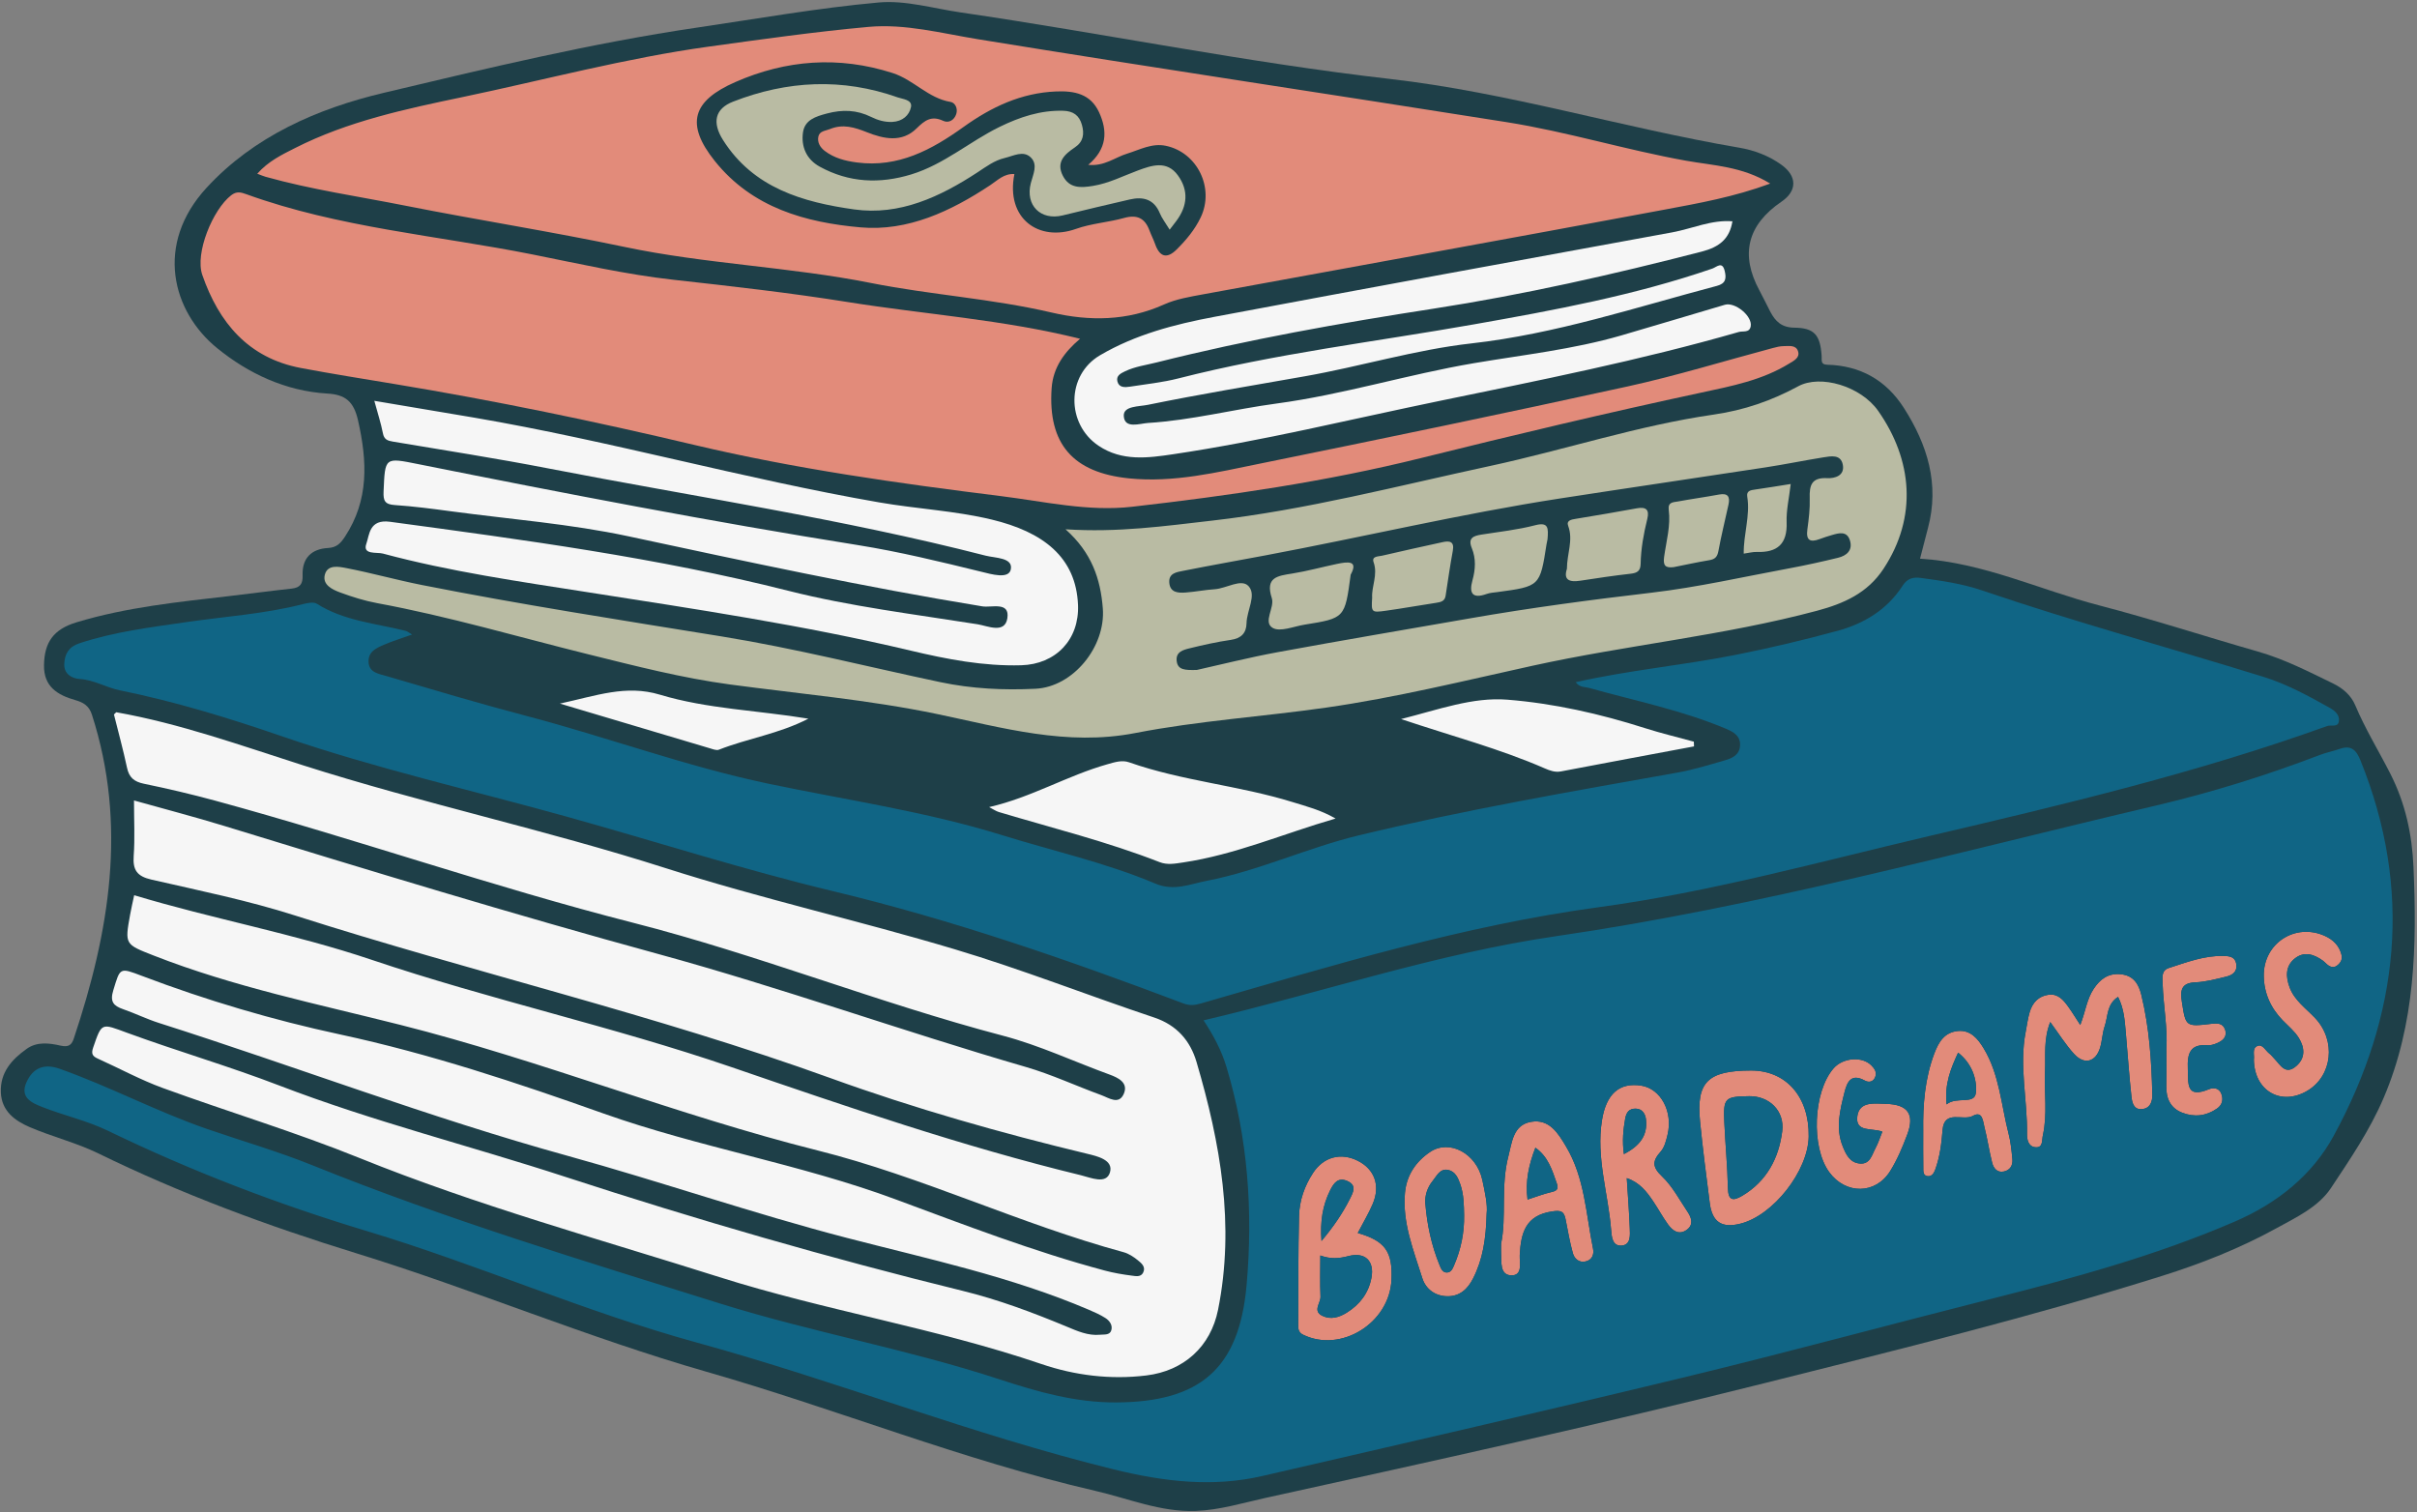
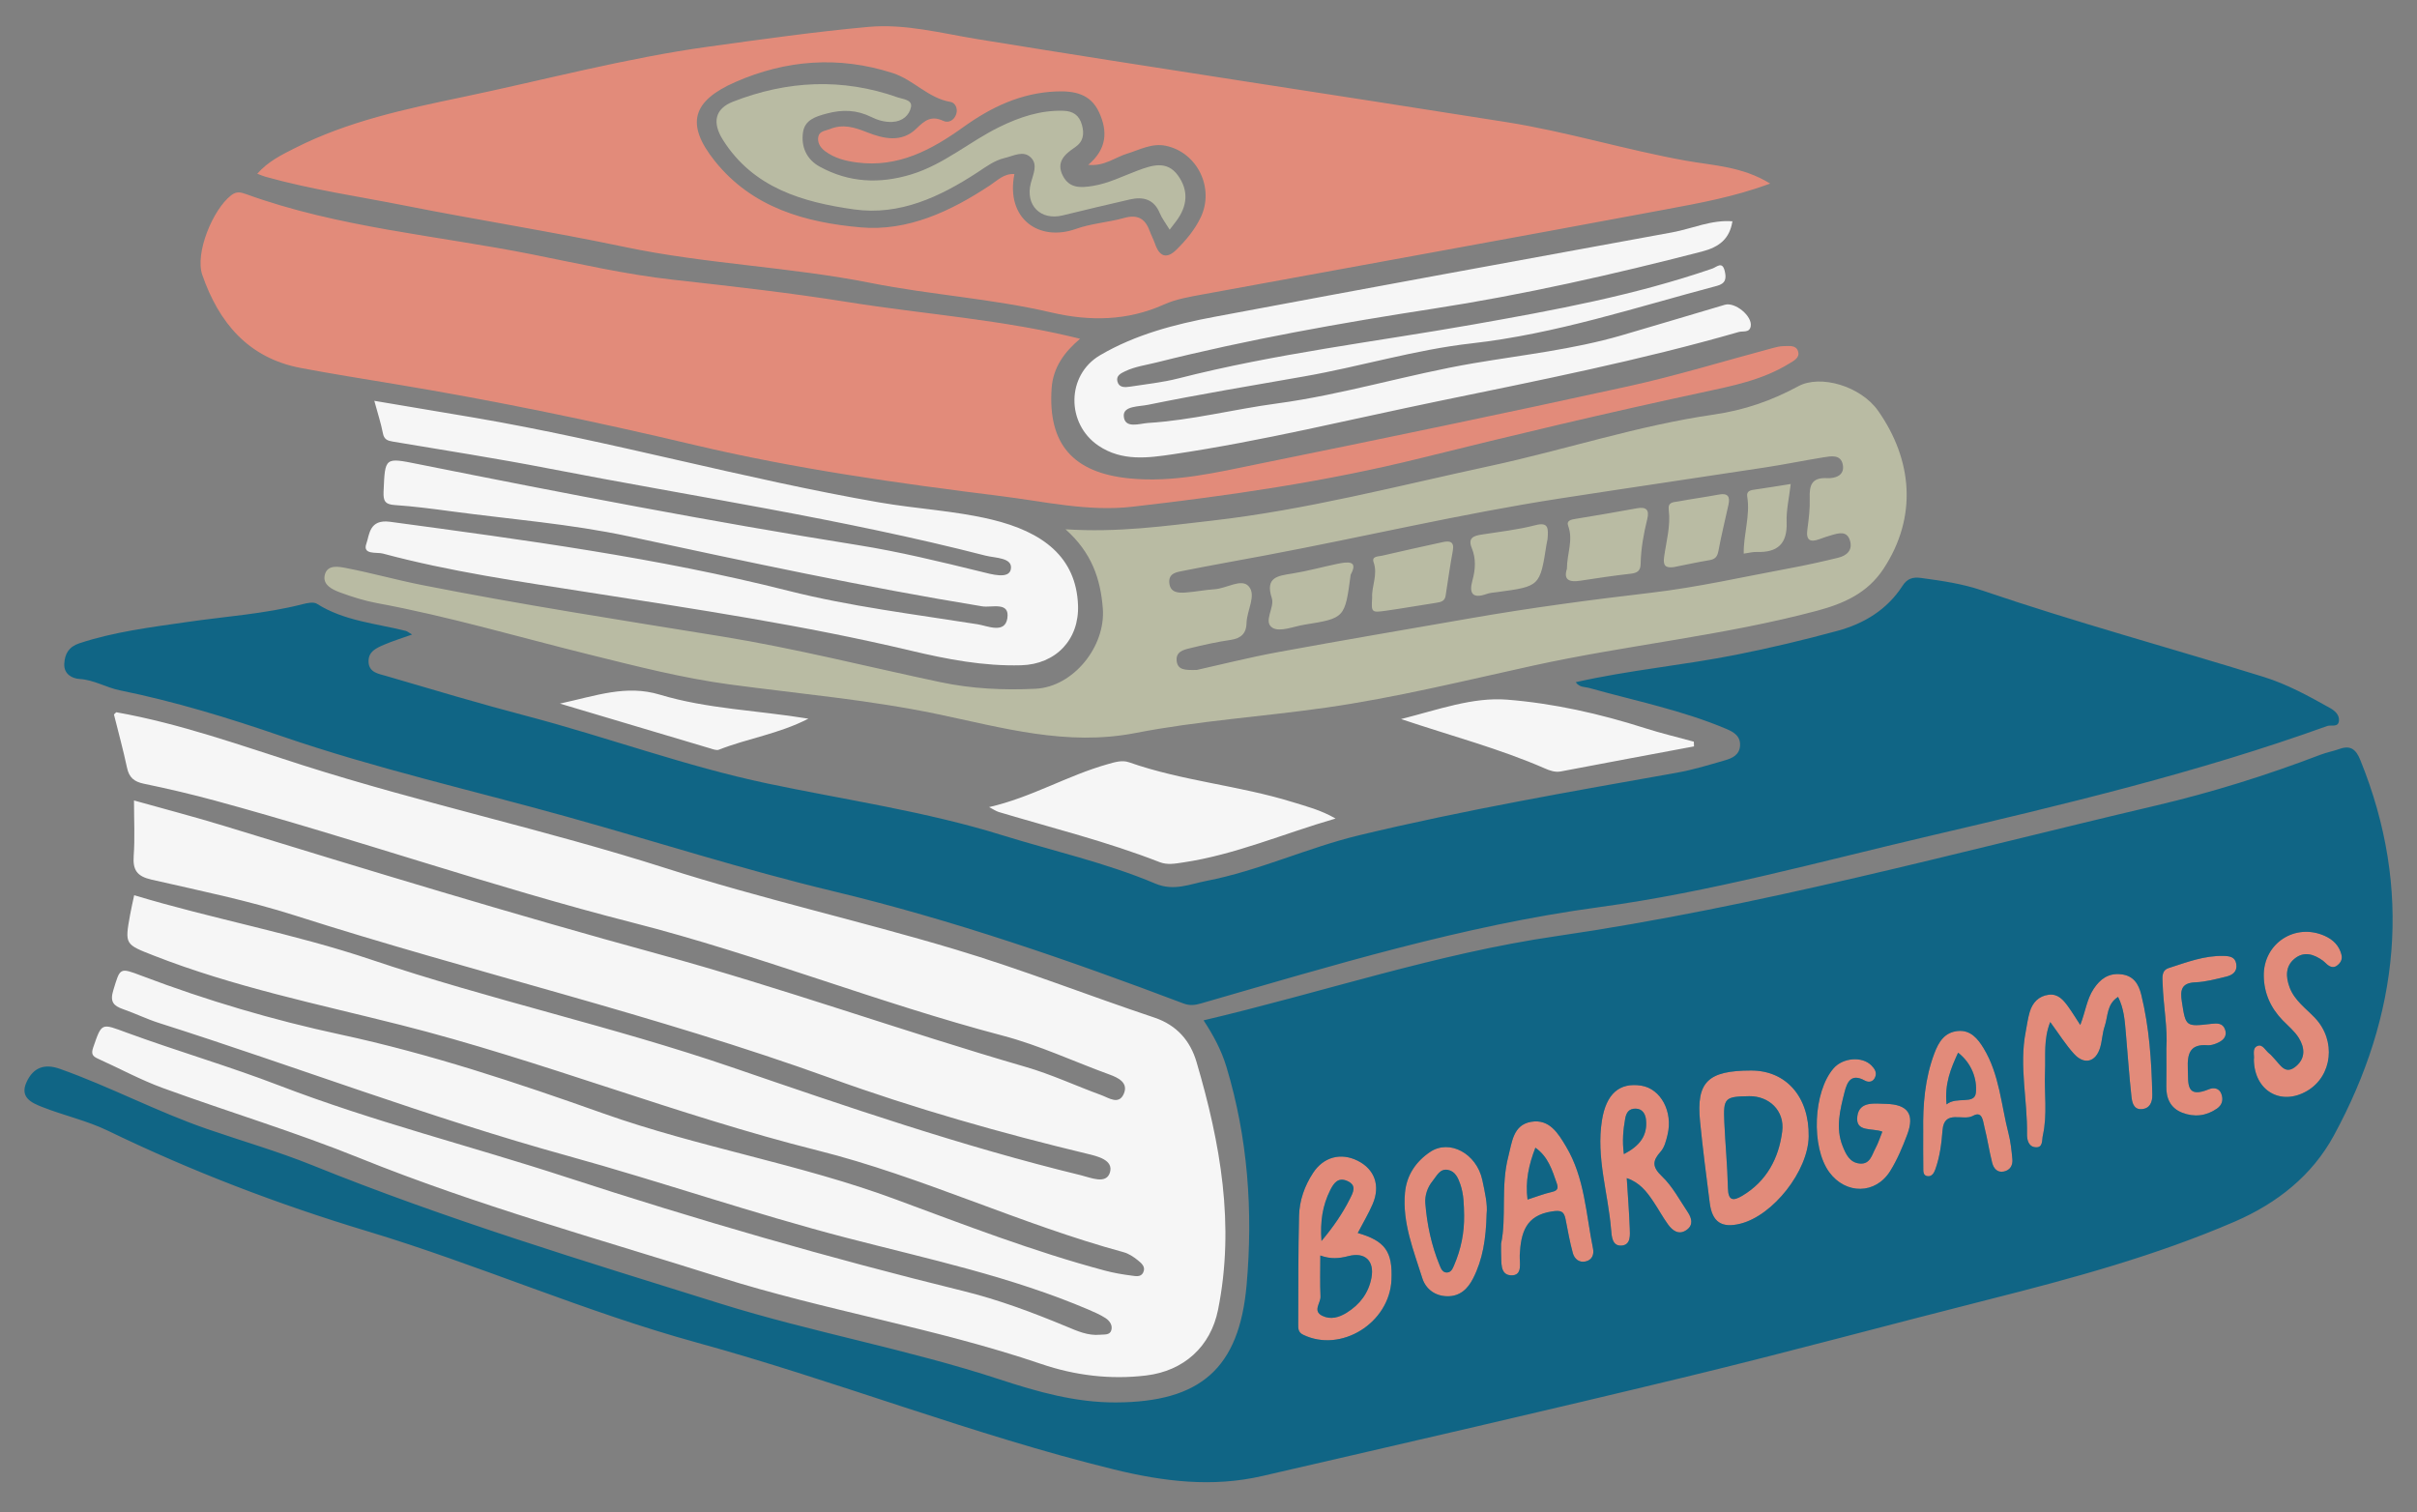
<svg xmlns="http://www.w3.org/2000/svg" fill="#000000" height="369.8" preserveAspectRatio="xMidYMid meet" version="1" viewBox="-0.2 -0.5 591.0 369.8" width="591" zoomAndPan="magnify">
  <rect x="-0.2" y="-0.5" width="591.0" height="369.8" fill="#808080" stroke="none" />
  <g id="change1_1">
-     <path d="M589.939,211.503c-0.346-7.968-1.962-15.546-5.68-22.849c-2.834-5.565-6.129-10.912-8.561-16.701 c-0.992-2.362-2.949-4.116-5.329-5.276c-6.04-2.942-12.009-6.007-18.527-7.87c-12.91-3.691-25.689-7.873-38.679-11.25 c-14.549-3.783-28.329-10.477-43.881-11.448c0.733-2.832,1.311-5.139,1.928-7.436c2.897-10.788-0.135-20.444-5.892-29.444 C461,92.481,454.68,88.891,446.587,88.687c-1.682-0.042-1.292-1.093-1.361-2.138c-0.34-5.129-1.755-6.866-6.679-6.924 c-3.106-0.036-4.636-1.536-5.875-3.901c-0.902-1.721-1.726-3.484-2.652-5.191c-4.757-8.77-2.964-16.035,5.387-21.723 c3.874-2.638,3.848-6.253-0.043-9.036c-3.104-2.221-6.614-3.536-10.31-4.166c-28.576-4.871-56.376-13.487-85.312-16.796 C304.519,14.784,269.736,7.662,234.66,2.535c-6.654-0.973-13.442-3.018-19.976-2.431c-14.85,1.335-29.587,3.96-44.359,6.132 c-25.885,3.807-51.304,9.938-76.715,15.971C77.297,26.081,61.894,32.85,50.322,45.402c-12.742,13.821-8.486,30.246,2.602,39.257 c7.551,6.137,16.708,10.483,26.915,11.076c4.375,0.254,6.446,1.895,7.5,6.539c2.275,10.02,2.716,19.493-3.21,28.488 c-1.07,1.624-2.038,2.627-4.131,2.742c-4.06,0.223-6.361,2.51-6.206,6.683c0.077,2.072-0.602,3.018-2.664,3.242 c-5.05,0.548-10.085,1.229-15.131,1.814c-12.613,1.461-25.262,2.735-37.484,6.43c-5.62,1.699-7.871,4.874-7.954,10.497 c-0.077,5.245,3.307,7.289,7.646,8.527c1.906,0.544,3.355,1.343,4.066,3.545c8.708,26.979,4.268,53.193-4.417,79.183 c-0.539,1.613-1.269,2.205-3.263,1.757c-2.717-0.61-5.705-1.027-8.26,0.787c-3.677,2.611-6.539,5.812-6.32,10.7 c0.204,4.554,3.459,6.906,7.087,8.461c5.483,2.351,11.381,3.796,16.723,6.403c20.322,9.92,41.352,17.728,62.994,24.398 c28.798,8.875,56.608,20.657,85.687,28.99c31.856,9.129,62.713,21.665,95.106,29.135c8.121,1.873,15.946,5.218,24.529,4.915 c5.883-0.208,11.423-1.937,17.104-3.186c40.858-8.985,81.72-17.959,122.3-28.133c32.453-8.137,64.955-16.131,96.901-26.149 c9.709-3.045,19.166-6.804,28.092-11.718c4.837-2.663,10.17-5.158,13.246-9.801c4.678-7.061,9.473-14.081,12.853-21.993 C590.403,249.798,590.775,230.741,589.939,211.503z M27.666,174.218L27.666,174.218c0.017-0.016,0.033-0.034,0.05-0.05 C27.699,174.185,27.683,174.202,27.666,174.218z M356.893,289.154c0.115,0.337,0.213,0.676,0.299,1.017 C357.105,289.831,357.008,289.492,356.893,289.154z" fill="#1e3f48" />
-   </g>
+     </g>
  <g id="change2_1">
    <path d="M28.221,173.664c15.645,2.77,30.559,8.154,45.618,12.958c29.3,9.346,59.417,15.79,88.699,25.155 c23.349,7.468,47.279,12.83,70.733,19.853c16.438,4.922,32.455,11.238,48.743,16.683c5.563,1.86,8.834,5.697,10.36,10.875 c5.841,19.817,9.424,39.885,5.262,60.597c-1.814,9.027-8.375,14.934-17.525,16.054c-8.813,1.079-17.498-0.01-25.708-2.807 c-25.807-8.791-52.824-13.046-78.738-21.253c-29.445-9.325-59.263-17.514-87.986-29.124c-15.751-6.367-32.087-11.275-48.064-17.103 c-5.451-1.989-10.6-4.8-15.906-7.193c-1.286-0.58-1.651-1.169-1.131-2.684c2.152-6.263,1.986-5.939,8.324-3.619 c12.322,4.51,24.957,8.185,37.2,12.889c22.881,8.791,46.642,14.731,69.884,22.316c32.087,10.472,64.457,19.85,97.227,27.898 c8.716,2.14,17.111,5.286,25.395,8.731c2.614,1.087,5.237,2.285,8.199,1.992c1.016-0.101,2.347,0.149,2.721-1.069 c0.387-1.258-0.417-2.373-1.451-3.028c-1.25-0.792-2.626-1.407-3.994-1.991c-19.052-8.144-39.22-12.405-59.175-17.584 c-22.951-5.956-45.437-13.749-68.281-20.065c-33.843-9.357-66.588-21.874-99.975-32.504c-2.977-0.948-5.81-2.345-8.765-3.372 c-2.361-0.82-3.237-1.828-2.388-4.601c1.701-5.556,1.48-5.627,6.982-3.541c15.811,5.993,31.967,10.779,48.51,14.336 c21.945,4.718,43.183,11.794,64.316,19.302c23.368,8.303,48.018,12.335,71.324,20.957c16.944,6.268,33.812,12.789,51.299,17.467 c2.158,0.577,4.382,0.96,6.6,1.24c0.946,0.12,2.232,0.434,2.809-0.766c0.676-1.405-0.465-2.3-1.335-3.005 c-1.021-0.828-2.219-1.618-3.467-1.957c-25.404-6.903-49.316-18.484-74.786-24.875c-34.534-8.665-67.597-22.015-102.053-30.713 c-20.272-5.117-40.769-9.295-60.318-16.955c-7.045-2.76-7.084-2.68-5.761-10.002c0.265-1.47,0.609-2.926,0.992-4.748 c19.241,5.809,39.022,9.368,58.066,15.794c28.994,9.782,58.985,16.3,87.922,26.223c28.249,9.687,56.467,19.395,85.512,26.461 c2.407,0.586,6.194,2.302,7.093-0.69c0.919-3.056-3.084-3.966-5.549-4.559c-21.204-5.104-42.187-11.058-62.67-18.468 c-42.997-15.553-87.553-25.892-131.037-39.802c-11.479-3.672-23.374-6.087-35.145-8.784c-3.49-0.8-4.559-2.334-4.311-5.78 c0.31-4.308,0.074-8.656,0.074-13.565c7.549,2.122,14.881,4.025,22.116,6.244c35.245,10.813,70.484,21.575,106.071,31.302 c30.202,8.255,59.768,18.886,89.882,27.621c6.286,1.823,12.28,4.636,18.45,6.882c1.827,0.665,4.277,2.469,5.495-0.294 c1.221-2.77-1.429-3.987-3.486-4.736c-8.695-3.165-17.097-7.137-26.083-9.501c-30.48-8.019-59.851-19.815-90.332-27.595 c-34.474-8.8-68.016-20.561-102.296-29.886c-5.756-1.566-11.576-2.925-17.418-4.134c-2.373-0.491-3.598-1.516-4.106-3.903 c-0.929-4.37-2.116-8.685-3.195-13.023C27.855,174.037,28.04,173.852,28.221,173.664z M93.427,105.444 c0.295,1.524,1.111,1.816,2.426,2.037c12.648,2.13,25.33,4.097,37.918,6.542c35.713,6.938,71.745,12.287,107.031,21.351 c2.371,0.609,6.761,0.446,6.154,3.373c-0.502,2.42-4.703,1.18-7.239,0.557c-9.99-2.452-19.988-4.89-30.146-6.511 c-35.976-5.741-71.737-12.638-107.451-19.788c-8.284-1.658-8.166-1.772-8.53,6.697c-0.097,2.256,0.322,3.137,2.73,3.298 c4.611,0.309,9.208,0.915,13.793,1.531c14.492,1.947,29.165,3.07,43.423,6.125c28.736,6.158,57.442,12.375,86.455,17.116 c2.269,0.371,6.764-1.252,6.126,2.903c-0.598,3.899-4.884,1.861-7.254,1.484c-15.478-2.462-31.133-4.355-46.287-8.189 c-32.076-8.115-64.716-12.458-97.396-16.877c-5.146-0.696-5.029,3.221-5.798,5.349c-1.009,2.793,2.56,2.026,4.029,2.42 c16.464,4.419,33.328,6.83,50.132,9.459c26.418,4.133,52.857,8.083,78.907,14.27c8.867,2.106,17.831,3.844,27.044,3.587 c8.476-0.236,14.243-6.292,13.899-14.753c-0.476-11.702-8.557-17.861-21.133-20.882c-8.973-2.156-18.342-2.605-27.469-4.19 c-33.213-5.768-65.701-15.023-98.935-20.709c-8.042-1.376-16.091-2.71-24.527-4.13C92.153,100.559,92.948,102.971,93.427,105.444z M423.501,53.623c-5.185-0.45-9.887,1.795-14.828,2.698c-37.34,6.824-74.678,13.661-111.984,20.666 c-9.699,1.821-19.296,4.329-27.908,9.384c-8.268,4.852-8.304,16.775-0.383,22.115c5.771,3.89,12.145,2.993,18.24,2.09 c21.881-3.242,43.367-8.547,65.016-13.01c24.571-5.065,49.181-9.939,73.315-16.887c1.04-0.299,2.628,0.274,2.915-1.415 c0.421-2.477-3.817-5.974-6.338-5.234c-8.439,2.478-16.853,5.039-25.299,7.491c-11.794,3.424-23.986,4.743-36.046,6.788 c-16.183,2.745-31.929,7.672-48.231,9.862c-10.509,1.412-20.83,4.098-31.436,4.754c-2.057,0.127-5.793,1.533-5.95-1.728 c-0.118-2.451,3.66-2.25,5.889-2.705c12.719-2.598,25.523-4.72,38.307-6.966c13.659-2.399,27.081-6.514,40.812-8.054 c20.649-2.315,40.142-8.817,60.007-14.062c2.189-0.578,2.359-1.815,1.928-3.635c-0.593-2.505-1.96-0.965-3.038-0.594 c-18.981,6.536-38.647,10.171-58.336,13.645c-24.1,4.252-48.447,7.129-72.218,13.208c-3.88,0.992-7.911,1.402-11.882,2.022 c-1.196,0.187-2.6,0.252-3.007-1.214c-0.39-1.407,0.668-1.991,1.872-2.562c2.47-1.171,5.128-1.507,7.722-2.16 c22.299-5.613,44.916-9.626,67.616-13.134c22.153-3.424,43.953-8.362,65.638-13.96c4.329-1.118,6.841-3.123,7.524-7.458 L423.501,53.623z M244.035,198.066c13.144,3.936,26.486,7.236,39.296,12.245c1.91,0.747,3.812,0.372,5.744,0.085 c12.732-1.887,24.497-7.029,37.294-10.739c-3.649-2.106-7.117-2.971-10.495-4.019c-13.129-4.074-26.989-5.155-40.004-9.734 c-1.721-0.606-3.486-0.029-5.263,0.472c-9.787,2.754-18.598,8.114-28.954,10.484C242.718,197.407,243.34,197.858,244.035,198.066z M413.975,180.862c-3.98-1.093-8.003-2.051-11.931-3.305c-10.997-3.511-22.301-6.062-33.702-6.967 c-8.429-0.669-16.794,2.43-25.956,4.743c12.368,4.151,24.079,7.234,35.181,12.079c1.166,0.509,2.465,0.999,3.911,0.723 c10.84-2.071,21.691-4.086,32.539-6.119C414.003,181.631,413.989,181.247,413.975,180.862z M173.431,182.496 c0.7,0.208,1.568,0.559,2.155,0.328c7.024-2.765,14.646-3.861,21.88-7.585c-12.483-2.048-24.732-2.38-36.323-5.872 c-8.255-2.487-15.485,0.247-24.437,2.184C149.726,175.436,161.576,178.976,173.431,182.496z" fill="#f6f6f6" />
  </g>
  <g id="change3_1">
    <path d="M432.648,44.39c-8.858,3.276-17.395,4.79-25.852,6.372c-37.597,7.03-75.243,13.8-112.861,20.719 c-3.222,0.593-6.569,1.146-9.516,2.476c-8.983,4.054-18.274,4.12-27.493,1.966c-14.583-3.408-29.549-4.315-44.156-7.221 c-19.954-3.97-40.335-4.628-60.243-8.817c-17.804-3.747-35.795-6.555-53.651-10.098c-11.396-2.261-22.916-3.916-34.14-7.057 c-0.544-0.152-1.064-0.389-2.034-0.75c2.73-3.079,6.012-4.643,9.248-6.283c12.935-6.557,26.955-9.533,40.991-12.468 c20.02-4.186,39.81-9.52,60.107-12.321c13.013-1.796,26.034-3.645,39.11-4.832c8.985-0.816,17.878,1.568,26.684,3.002 c43.097,7.016,86.283,13.456,129.404,20.301c14.731,2.338,29.093,6.778,43.812,9.418C418.761,39.997,425.77,40.165,432.648,44.39z M247.837,42.065c-2.17,10.888,5.98,16.648,15.069,13.403c3.755-1.34,7.885-1.589,11.751-2.669c3.193-0.892,5.101,0.056,6.211,3.058 c0.413,1.116,0.976,2.177,1.37,3.298c1.083,3.091,2.816,3.779,5.249,1.375c2.348-2.32,4.467-4.864,5.901-7.859 c3.437-7.18-0.802-15.892-8.511-17.517c-3.406-0.718-6.363,0.963-9.474,1.916c-2.974,0.911-5.591,3.153-9.508,2.737 c4.57-3.856,4.794-8.198,2.648-12.85c-2.085-4.519-6.029-5.277-10.518-5.094c-8.547,0.347-15.838,3.814-22.629,8.685 c-7.783,5.582-15.936,10-26.064,8.681c-2.884-0.376-5.57-1.077-7.871-2.832c-1.076-0.821-1.873-2.064-1.558-3.501 c0.305-1.391,1.715-1.376,2.809-1.828c3.192-1.318,6.02-0.441,9.039,0.757c4.114,1.633,8.565,2.629,12.17-0.926 c2.026-1.998,3.644-3.191,6.516-1.849c1.308,0.611,2.679-0.135,3.183-1.667c0.449-1.363-0.287-2.78-1.375-2.958 c-5.477-0.897-9.023-5.412-14.181-7.068c-13.206-4.24-26.098-3.225-38.478,2.213c-10.396,4.566-12.323,10.172-4.978,19.334 c9.164,11.433,22.184,14.998,35.595,16.192c11.565,1.03,22.114-3.939,31.743-10.329C243.757,43.566,245.322,41.893,247.837,42.065z M207.054,73.355c-14.165-2.269-28.405-3.865-42.659-5.451c-11.563-1.287-22.987-3.912-34.361-6.178 c-23.376-4.657-47.377-6.544-70.006-14.738c-1.328-0.481-2.379-0.766-3.708,0.266c-4.514,3.505-8.888,14.19-7.057,19.472 C53.305,78.38,60.51,87.059,73.356,89.483c7.624,1.439,15.29,2.656,22.945,3.924c24.574,4.07,48.936,9.117,73.179,14.868 c24.713,5.862,49.861,9.4,75.059,12.537c10.677,1.329,21.302,3.837,32.111,2.602c23.752-2.712,47.386-6.137,70.649-11.915 c22.752-5.651,45.57-11.074,68.488-15.995c7.52-1.615,14.908-3.035,21.515-7.11c1.096-0.676,2.689-1.409,2.144-3.028 c-0.529-1.571-2.231-1.233-3.536-1.226c-0.872,0.005-1.758,0.232-2.611,0.459c-11.824,3.15-23.544,6.773-35.484,9.39 c-29.925,6.558-59.926,12.782-89.948,18.883c-10.523,2.139-21.056,4.709-31.99,3.603c-13.756-1.391-19.868-8.453-18.937-22.021 c0.353-5.141,3.149-8.897,6.956-12.114C244.952,77.619,225.87,76.369,207.054,73.355z M331.795,301.006 c6.71,1.932,8.554,4.555,8.246,11.434c-0.474,10.591-12.35,17.949-21.611,13.437c-1.25-0.609-1.198-1.593-1.194-2.602 c0.033-8.815-0.012-17.633,0.202-26.445c0.092-3.767,1.343-7.335,3.432-10.522c2.569-3.918,6.795-5.036,10.915-2.972 c4.126,2.067,5.587,6.068,3.666,10.571C334.463,296.225,333.15,298.403,331.795,301.006z M322.642,306.508 c0,3.495-0.102,6.776,0.044,10.046c0.071,1.578-2.014,3.524,0.471,4.716c2.047,0.982,4.06,0.386,5.943-0.781 c3.22-1.996,5.344-4.824,6.04-8.514c0.784-4.153-1.578-6.387-5.637-5.32C327.289,307.237,325.196,307.441,322.642,306.508z M322.929,302.958c2.924-3.473,5.139-6.725,6.926-10.271c0.818-1.624,1.801-3.371-0.671-4.424c-2.199-0.936-3.25,0.536-4.11,2.245 C323.183,294.262,322.575,298.222,322.929,302.958z M505.48,245.61c-1.159-1.601-2.473-3.148-4.717-2.869 c-2.499,0.31-3.998,1.952-4.677,4.27c-0.457,1.56-0.659,3.195-0.97,4.797c-1.628,8.366,0.456,16.69,0.327,25.042 c-0.019,1.246,0.304,2.933,1.885,3.165c2.098,0.308,1.721-1.704,1.977-2.836c1.166-5.169,0.313-10.429,0.537-15.645 c0.168-3.909-0.398-7.905,1.276-12.118c2.138,2.899,3.78,5.571,5.864,7.836c2.493,2.708,5.284,1.931,6.334-1.578 c0.511-1.707,0.543-3.565,1.12-5.242c0.824-2.393,0.462-5.375,3.27-7.161c1.457,2.877,1.634,5.836,1.893,8.768 c0.459,5.193,0.808,10.397,1.374,15.578c0.152,1.392,0.499,3.26,2.525,3.1c2.012-0.159,2.621-1.737,2.579-3.565 c-0.186-8.212-0.734-16.389-2.694-24.402c-0.638-2.609-1.88-4.685-4.956-5.011c-3.09-0.327-5.093,1.155-6.695,3.577 c-1.687,2.551-2.005,5.593-3.266,8.82C507.281,248.329,506.436,246.929,505.48,245.61z M427.958,261.274 c8.595-0.015,14.249,6.452,14.099,16.127c-0.13,8.423-8.684,19.337-16.719,21.333c-4.558,1.132-6.875-0.386-7.478-5.079 c-0.854-6.645-1.711-13.293-2.37-19.958C414.539,264.071,417.4,261.293,427.958,261.274z M427.506,267.55 c-5.97,0.087-6.347,0.427-6.08,6.367c0.241,5.365,0.767,10.721,0.881,16.087c0.067,3.129,1.271,3.224,3.493,1.907 c5.996-3.552,8.956-9.222,9.785-15.763C436.228,271.078,432.343,267.48,427.506,267.55z M397.573,287.587 c0.266,4.253,0.579,8.203,0.731,12.159c0.067,1.742,0.313,4.184-2.018,4.336c-2.254,0.146-2.4-2.158-2.549-3.976 c-0.729-8.886-3.685-17.576-2.228-26.659c1.032-6.435,4.237-9.327,9.631-8.47c4.745,0.754,7.783,6.37,6.402,12.022 c-0.349,1.428-0.738,3.055-1.667,4.09c-2.067,2.302-2.124,3.752,0.319,6.074c2.547,2.422,4.274,5.724,6.27,8.702 c0.976,1.456,1.478,3.164-0.253,4.385c-1.924,1.356-3.452,0.174-4.566-1.365c-1.311-1.811-2.371-3.802-3.625-5.656 C402.434,290.883,400.724,288.642,397.573,287.587z M396.867,281.717c3.905-2.014,5.828-4.56,5.41-8.447 c-0.146-1.363-0.872-2.659-2.545-2.672c-1.583-0.013-2.276,0.883-2.553,2.49C396.719,275.753,396.424,278.388,396.867,281.717z M366.841,303.628c1.378-6.477-0.135-14.11,1.793-21.425c0.882-3.347,1.124-7.62,5.541-8.379c4.505-0.774,6.655,2.858,8.562,6.053 c4.572,7.66,4.865,16.524,6.591,24.973c0.277,1.354-0.198,2.775-1.861,3.12c-1.62,0.336-2.704-0.706-3.073-2.031 c-0.758-2.721-1.23-5.522-1.783-8.298c-0.393-1.971-1.12-2.24-3.333-1.907c-6.474,0.977-7.584,5.267-7.871,10.638 c-0.098,1.832,0.834,5.138-2.166,4.984c-2.748-0.141-2.267-3.3-2.396-5.468C366.818,305.44,366.841,304.989,366.841,303.628z M373.309,292.832c2.099-0.672,4.01-1.421,5.989-1.872c1.46-0.333,1.562-0.967,1.134-2.19c-1.115-3.182-2.087-6.431-5.203-8.624 C373.629,284.307,372.733,288.302,373.309,292.832z M363.308,296.267c-0.155,6.232-0.951,11.21-3.305,15.837 c-1.3,2.556-3.203,4.389-6.254,4.369c-3.045-0.02-5.34-1.775-6.174-4.439c-2.125-6.787-4.904-13.504-4.234-20.862 c0.392-4.305,2.662-7.632,6.137-9.979c4.74-3.201,11.37,0.35,12.774,6.843C362.912,291.087,363.577,294.188,363.308,296.267z M357.797,296.683c-0.046-2.54-0.066-5.08-0.904-7.528c-0.549-1.601-1.243-3.229-3.033-3.576c-1.992-0.386-2.754,1.484-3.758,2.705 c-1.284,1.56-1.933,3.591-1.786,5.441c0.413,5.198,1.498,10.306,3.495,15.163c0.323,0.785,0.695,1.801,1.783,1.779 c1.053-0.021,1.411-0.968,1.764-1.787C357.036,304.989,357.868,300.926,357.797,296.683z M563.969,266.238 c6.164-3.639,7.101-12.306,1.906-17.802c-2.244-2.375-5.048-4.302-6.236-7.523c-0.934-2.533-1.049-5.135,1.227-6.991 c2.323-1.894,4.744-1.093,6.957,0.513c0.359,0.261,0.651,0.612,0.995,0.897c0.745,0.616,1.571,0.928,2.43,0.282 c0.886-0.667,1.384-1.523,1.071-2.714c-0.576-2.196-2.019-3.609-4.016-4.52c-7.258-3.313-15.098,1.791-14.969,9.776 c0.069,4.219,1.687,7.817,4.624,10.841c1.35,1.39,2.916,2.663,3.92,4.277c1.422,2.286,1.758,4.846-0.574,6.887 c-2.667,2.334-3.888-0.228-5.372-1.765c-0.415-0.43-0.783-0.922-1.251-1.281c-0.914-0.701-1.608-2.304-2.805-1.88 c-1.51,0.536-0.766,2.284-0.962,3.361C551.004,266.267,557.555,270.025,563.969,266.238z M470.06,276.036 c-0.099-6.453,0.41-12.779,2.713-18.924c1.087-2.9,2.534-5.173,5.739-5.498c3.116-0.316,4.914,1.891,6.331,4.234 c3.877,6.412,4.279,13.874,6.097,20.905c0.519,2.006,0.722,4.107,0.922,6.178c0.144,1.485-0.517,2.697-2.062,3.034 c-1.676,0.366-2.545-0.83-2.884-2.16c-0.731-2.876-1.146-5.832-1.887-8.705c-0.358-1.39-0.451-4.06-2.802-2.746 c-2.433,1.359-7.034-1.642-7.438,3.512c-0.257,3.281-0.659,6.502-1.778,9.605c-0.313,0.869-0.834,1.75-1.853,1.644 c-1.202-0.125-1.065-1.281-1.078-2.116C470.03,282.012,470.06,279.024,470.06,276.036z M475.772,269.559 c2.421-2.039,6.855,0.158,7.163-2.834c0.343-3.332-1.006-7.224-4.345-9.818C476.805,260.795,475.258,264.466,475.772,269.559z M458.378,280.304c-0.875,1.627-1.307,3.965-3.859,3.714c-2.434-0.24-3.362-2.263-4.152-4.235 c-1.783-4.449-0.645-8.837,0.446-13.185c0.632-2.518,1.615-4.701,4.941-2.882c1.002,0.548,2.083,0.384,2.577-0.881 c0.452-1.159-0.2-2.048-0.937-2.8c-2.254-2.297-6.972-1.915-9.251,0.705c-4.987,5.735-5.553,19.252-1.062,25.389 c4.027,5.503,11.334,5.468,14.909-0.282c1.719-2.765,3.01-5.842,4.16-8.904c1.869-4.977,0.159-7.397-5.219-7.515 c-2.733-0.06-6.443-0.696-6.972,2.965c-0.592,4.095,3.6,2.851,6.106,3.837C459.502,277.618,459.065,279.028,458.378,280.304z M529.503,265.114c-0.062,2.99,1.021,5.35,3.858,6.464c2.95,1.158,5.889,0.847,8.543-1.008c1.258-0.879,1.577-2.136,1.067-3.566 c-0.539-1.513-1.985-1.587-3.001-1.167c-5.752,2.381-5.054-1.367-5.206-4.983c-0.155-3.692,0.489-6.11,4.866-5.759 c0.711,0.057,1.495-0.187,2.174-0.466c1.495-0.615,2.691-1.604,2.052-3.411c-0.549-1.554-1.889-1.53-3.357-1.358 c-6.29,0.737-6.246,0.69-7.191-5.404c-0.425-2.739-0.202-4.611,3.308-4.748c2.505-0.098,5.005-0.783,7.467-1.372 c1.519-0.363,2.832-1.163,2.53-3.108c-0.274-1.764-1.65-1.93-3.038-1.972c-4.735-0.144-9.085,1.553-13.476,2.96 c-1.824,0.585-1.549,2.302-1.497,3.807c0.192,5.526,1.258,11.002,0.913,15.825C529.516,259.424,529.562,262.27,529.503,265.114z" fill="#e28b7a" />
  </g>
  <g id="change4_1">
    <path d="M294.097,249.004c28.967-6.811,57.036-16.34,86.278-20.591c49.631-7.215,97.906-20.496,146.591-31.932 c13.645-3.205,27.085-7.398,40.221-12.422c1.528-0.584,3.166-0.877,4.708-1.43c2.731-0.977,4.026,0.212,5.037,2.703 c12.871,31.694,9.547,62.382-6.479,91.864c-5.266,9.687-13.787,16.521-24.248,21.037c-19.432,8.387-39.712,13.877-60.138,19.039 c-24.618,6.221-49.125,12.894-73.802,18.863c-34.541,8.355-69.182,16.304-103.81,24.295c-12.196,2.815-24.109,1.373-36.287-1.612 c-34.593-8.479-67.742-21.614-101.986-31.018c-27.466-7.542-53.454-19.062-80.59-27.237c-21.819-6.574-42.909-14.643-63.383-24.555 c-5.071-2.455-10.712-3.707-15.988-5.776c-2.601-1.02-5.693-2.32-3.91-6.169c1.625-3.507,4.338-4.542,8.124-3.199 c12.234,4.341,23.714,10.461,36.026,14.713c8.588,2.966,17.348,5.481,25.796,8.895c32.558,13.155,66.143,23.316,99.613,33.778 c22.534,7.044,45.881,11.172,68.335,18.545c9.264,3.042,18.558,5.686,28.449,5.643c20.636-0.088,30.158-8.266,31.964-28.732 c1.588-18.004,0.33-35.875-4.93-53.317C298.473,256.361,296.53,252.703,294.097,249.004z M331.795,301.006 c1.355-2.603,2.668-4.781,3.657-7.097c1.922-4.504,0.46-8.505-3.666-10.571c-4.121-2.064-8.347-0.946-10.915,2.972 c-2.089,3.186-3.341,6.754-3.432,10.522c-0.215,8.812-0.169,17.63-0.202,26.445c-0.004,1.009-0.057,1.993,1.194,2.602 c9.262,4.511,21.138-2.847,21.611-13.437C340.349,305.561,338.505,302.938,331.795,301.006z M508.466,250.136 c-1.185-1.807-2.03-3.207-2.985-4.526c-1.159-1.601-2.473-3.148-4.717-2.869c-2.499,0.31-3.998,1.952-4.677,4.27 c-0.457,1.56-0.659,3.195-0.97,4.797c-1.628,8.366,0.456,16.69,0.327,25.042c-0.019,1.246,0.304,2.933,1.885,3.165 c2.098,0.308,1.721-1.704,1.977-2.836c1.166-5.169,0.313-10.429,0.537-15.645c0.168-3.909-0.398-7.905,1.276-12.118 c2.138,2.899,3.78,5.571,5.864,7.836c2.493,2.708,5.284,1.931,6.334-1.578c0.511-1.707,0.543-3.565,1.12-5.242 c0.824-2.393,0.462-5.375,3.27-7.161c1.457,2.877,1.634,5.836,1.893,8.768c0.459,5.193,0.808,10.397,1.374,15.578 c0.152,1.392,0.499,3.26,2.525,3.1c2.012-0.159,2.621-1.737,2.579-3.565c-0.186-8.212-0.734-16.389-2.694-24.402 c-0.638-2.609-1.88-4.685-4.956-5.011c-3.09-0.327-5.093,1.155-6.695,3.577C510.044,243.867,509.726,246.909,508.466,250.136z M427.958,261.274c-10.558,0.019-13.419,2.797-12.468,12.422c0.659,6.666,1.516,13.314,2.37,19.958 c0.603,4.693,2.92,6.211,7.478,5.079c8.035-1.995,16.588-12.909,16.719-21.333C442.207,267.727,436.553,261.259,427.958,261.274z M397.573,287.587c3.151,1.055,4.861,3.297,6.446,5.642c1.254,1.855,2.314,3.845,3.625,5.656c1.114,1.539,2.642,2.721,4.566,1.365 c1.732-1.221,1.229-2.929,0.253-4.385c-1.996-2.978-3.723-6.28-6.27-8.702c-2.442-2.323-2.386-3.772-0.319-6.074 c0.929-1.034,1.318-2.662,1.667-4.09c1.381-5.652-1.657-11.268-6.402-12.022c-5.394-0.857-8.598,2.035-9.631,8.47 c-1.457,9.083,1.499,17.773,2.228,26.659c0.149,1.817,0.295,4.122,2.549,3.976c2.331-0.152,2.085-2.593,2.018-4.336 C398.153,295.79,397.84,291.84,397.573,287.587z M366.841,303.628c0,1.362-0.023,1.812,0.004,2.26 c0.129,2.168-0.352,5.327,2.396,5.468c3,0.154,2.068-3.152,2.166-4.984c0.287-5.371,1.397-9.661,7.871-10.638 c2.212-0.334,2.94-0.064,3.333,1.907c0.553,2.776,1.026,5.577,1.783,8.298c0.369,1.325,1.453,2.367,3.073,2.031 c1.662-0.345,2.137-1.766,1.861-3.12c-1.726-8.449-2.019-17.313-6.591-24.973c-1.907-3.196-4.058-6.827-8.562-6.053 c-4.417,0.758-4.659,5.032-5.541,8.379C366.705,289.518,368.219,297.151,366.841,303.628z M363.308,296.267 c0.269-2.078-0.396-5.18-1.056-8.23c-1.404-6.493-8.034-10.044-12.774-6.843c-3.475,2.347-5.745,5.674-6.137,9.979 c-0.67,7.358,2.109,14.075,4.234,20.862c0.834,2.664,3.129,4.419,6.174,4.439c3.051,0.02,4.954-1.813,6.254-4.369 C362.357,307.476,363.154,302.498,363.308,296.267z M550.914,258.594c0.09,7.672,6.641,11.43,13.055,7.644 c6.164-3.639,7.101-12.306,1.906-17.802c-2.244-2.375-5.048-4.302-6.236-7.523c-0.934-2.533-1.049-5.135,1.227-6.991 c2.323-1.894,4.744-1.093,6.957,0.513c0.359,0.261,0.651,0.612,0.995,0.897c0.745,0.616,1.571,0.928,2.43,0.282 c0.886-0.667,1.384-1.523,1.071-2.714c-0.576-2.196-2.019-3.609-4.016-4.52c-7.258-3.313-15.098,1.791-14.969,9.776 c0.069,4.219,1.687,7.817,4.624,10.841c1.35,1.39,2.916,2.663,3.92,4.277c1.422,2.286,1.758,4.846-0.574,6.887 c-2.667,2.334-3.888-0.228-5.372-1.765c-0.415-0.43-0.783-0.922-1.251-1.281c-0.914-0.701-1.608-2.304-2.805-1.88 C550.366,255.769,551.11,257.517,550.914,258.594z M470.06,276.036c0,2.988-0.03,5.976,0.019,8.963 c0.014,0.835-0.124,1.991,1.078,2.116c1.019,0.106,1.54-0.776,1.853-1.644c1.119-3.103,1.521-6.323,1.778-9.605 c0.404-5.154,5.005-2.153,7.438-3.512c2.352-1.314,2.444,1.356,2.802,2.746c0.741,2.873,1.156,5.829,1.887,8.705 c0.338,1.33,1.208,2.527,2.884,2.16c1.544-0.338,2.206-1.549,2.062-3.034c-0.201-2.072-0.404-4.172-0.922-6.178 c-1.818-7.031-2.22-14.494-6.097-20.905c-1.417-2.343-3.214-4.549-6.331-4.234c-3.205,0.325-4.651,2.597-5.739,5.498 C470.47,263.257,469.961,269.583,470.06,276.036z M460.066,276.227c-0.564,1.391-1.001,2.801-1.688,4.076 c-0.875,1.627-1.307,3.965-3.859,3.714c-2.434-0.24-3.362-2.263-4.152-4.235c-1.783-4.449-0.645-8.837,0.446-13.185 c0.632-2.518,1.615-4.701,4.941-2.882c1.002,0.548,2.083,0.384,2.577-0.881c0.452-1.159-0.2-2.048-0.937-2.8 c-2.254-2.297-6.972-1.915-9.251,0.705c-4.987,5.735-5.553,19.252-1.062,25.389c4.027,5.503,11.334,5.468,14.909-0.282 c1.719-2.765,3.01-5.842,4.16-8.904c1.869-4.977,0.159-7.397-5.219-7.515c-2.733-0.06-6.443-0.696-6.972,2.965 C453.367,276.485,457.559,275.241,460.066,276.227z M529.516,255.847c0,3.577,0.046,6.423-0.013,9.267 c-0.062,2.99,1.021,5.35,3.858,6.464c2.95,1.158,5.889,0.847,8.543-1.008c1.258-0.879,1.577-2.136,1.067-3.566 c-0.539-1.513-1.985-1.587-3.001-1.167c-5.752,2.381-5.054-1.367-5.206-4.983c-0.155-3.692,0.489-6.11,4.866-5.759 c0.711,0.057,1.495-0.187,2.174-0.466c1.495-0.615,2.691-1.604,2.052-3.411c-0.549-1.554-1.889-1.53-3.357-1.358 c-6.29,0.737-6.246,0.69-7.191-5.404c-0.425-2.739-0.202-4.611,3.308-4.748c2.505-0.098,5.005-0.783,7.467-1.372 c1.519-0.363,2.832-1.163,2.53-3.108c-0.274-1.764-1.65-1.93-3.038-1.972c-4.735-0.144-9.085,1.553-13.476,2.96 c-1.824,0.585-1.549,2.302-1.497,3.807C528.794,245.548,529.861,251.024,529.516,255.847z M99.002,153.771 c-7.339-1.849-15.054-2.415-21.706-6.627c-0.822-0.52-2.365-0.193-3.484,0.094c-9.3,2.384-18.867,2.994-28.319,4.367 c-8.864,1.287-17.764,2.372-26.333,5.213c-2.58,0.855-3.531,2.63-3.645,5.023c-0.12,2.517,1.935,3.577,3.775,3.694 c3.524,0.223,6.469,2.09,9.794,2.766c13.48,2.74,26.614,6.754,39.592,11.222c22.882,7.876,46.47,13.2,69.736,19.685 c21.708,6.051,43.203,12.963,65.1,18.215c29.281,7.024,57.582,16.834,85.661,27.453c1.563,0.591,2.846,0.412,4.271,0.001 c32.104-9.254,64.065-19.043,97.336-23.546c27.282-3.693,53.809-11.087,80.548-17.347c32.848-7.69,65.698-15.485,97.514-26.948 c0.981-0.354,2.724,0.451,2.877-1.308c0.13-1.492-1.076-2.479-2.242-3.131c-5.211-2.913-10.455-5.799-16.189-7.578 c-22.936-7.117-46.128-13.401-68.871-21.153c-4.819-1.642-9.857-2.356-14.894-3.039c-1.975-0.268-3.36,0.121-4.521,1.922 c-3.758,5.828-9.393,9.241-15.883,11.006c-8.209,2.232-16.505,4.206-24.849,5.864c-12.95,2.573-26.153,3.746-39.177,6.698 c0.94,1.333,2.246,1.117,3.359,1.429c11.202,3.141,22.663,5.427,33.439,9.981c1.811,0.765,3.585,1.774,3.375,4.213 c-0.189,2.195-1.926,2.971-3.65,3.469c-3.868,1.118-7.742,2.318-11.696,3.022c-26.027,4.632-52.079,9.133-77.796,15.32 c-12.627,3.038-24.497,8.67-37.289,11.145c-4.096,0.792-7.996,2.589-12.527,0.674c-12.113-5.121-24.992-7.967-37.52-11.861 c-18.723-5.818-38.135-8.581-57.263-12.605c-20.019-4.212-39.225-11.344-58.977-16.532c-11.531-3.028-22.961-6.443-34.403-9.8 c-1.743-0.511-4.087-0.801-4.222-3.364c-0.138-2.627,1.994-3.488,3.908-4.305c2.046-0.874,4.186-1.529,6.729-2.439 C99.772,154.202,99.415,153.875,99.002,153.771z M322.686,316.553c0.071,1.578-2.014,3.524,0.471,4.716 c2.047,0.982,4.06,0.386,5.943-0.781c3.22-1.996,5.344-4.824,6.04-8.514c0.784-4.153-1.578-6.387-5.637-5.32 c-2.214,0.583-4.308,0.787-6.861-0.146C322.642,310.002,322.54,313.283,322.686,316.553z M329.854,292.687 c0.818-1.624,1.801-3.371-0.671-4.424c-2.199-0.936-3.25,0.536-4.11,2.245c-1.89,3.754-2.498,7.714-2.144,12.45 C325.853,299.485,328.068,296.233,329.854,292.687z M421.426,273.917c0.241,5.365,0.767,10.721,0.881,16.087 c0.067,3.129,1.271,3.224,3.493,1.907c5.996-3.552,8.956-9.222,9.785-15.763c0.642-5.071-3.242-8.669-8.079-8.599 C421.537,267.637,421.159,267.977,421.426,273.917z M402.276,273.27c-0.146-1.363-0.872-2.659-2.545-2.672 c-1.583-0.013-2.276,0.883-2.553,2.49c-0.459,2.665-0.754,5.3-0.311,8.629C400.772,279.704,402.694,277.158,402.276,273.27z M379.297,290.959c1.46-0.333,1.562-0.967,1.134-2.19c-1.115-3.182-2.087-6.431-5.203-8.624c-1.599,4.161-2.495,8.156-1.919,12.686 C375.408,292.16,377.319,291.41,379.297,290.959z M356.893,289.155c-0.549-1.601-1.243-3.229-3.033-3.576 c-1.992-0.386-2.754,1.484-3.758,2.705c-1.284,1.56-1.933,3.591-1.786,5.441c0.413,5.198,1.498,10.306,3.495,15.163 c0.323,0.785,0.695,1.801,1.783,1.779c1.053-0.021,1.411-0.968,1.764-1.787c1.678-3.891,2.511-7.953,2.445-12.194 C357.751,294.143,357.731,291.603,356.893,289.155z M482.936,266.725c0.343-3.332-1.006-7.224-4.345-9.818 c-1.786,3.888-3.333,7.559-2.818,12.653C478.194,267.52,482.628,269.717,482.936,266.725z" fill="#106585" />
  </g>
  <g id="change5_1">
    <path d="M260.337,128.926c12.781,0.843,24.278-0.8,35.815-2.115c23.079-2.631,45.493-8.514,68.124-13.395 c18.252-3.937,36.052-9.871,54.563-12.538c7.409-1.067,14.161-3.394,20.657-6.923c5.421-2.945,15.307-0.042,19.561,6.031 c8.363,11.942,9.666,25.895,1.286,38.616c-3.932,5.969-9.758,8.509-16.262,10.248c-22.861,6.109-46.462,8.367-69.522,13.438 c-16.773,3.688-33.469,7.806-50.484,10.241c-15.524,2.221-31.263,3.22-46.624,6.211c-16.874,3.285-32.519-1.307-48.541-4.644 c-16.693-3.476-33.702-4.951-50.582-7.217c-11.732-1.575-23.13-4.524-34.577-7.357c-17.226-4.263-34.259-9.314-51.741-12.539 c-3.062-0.565-6.082-1.519-9.01-2.597c-1.926-0.709-4.383-1.87-3.781-4.313c0.649-2.632,3.494-2.003,5.342-1.645 c6.149,1.19,12.197,2.895,18.341,4.111c24.337,4.818,48.852,8.616,73.337,12.584c18.009,2.919,35.694,7.424,53.53,11.191 c7.689,1.624,15.446,1.985,23.232,1.608c9.235-0.446,17.187-10.328,16.458-19.657C268.891,141.024,266.735,134.625,260.337,128.926z M292.45,163.322c5.818-1.292,12.754-3.055,19.777-4.348c15.689-2.888,31.419-5.549,47.135-8.29 c14.681-2.56,29.436-4.519,44.243-6.253c11.35-1.329,22.557-3.892,33.815-5.978c3.959-0.734,7.896-1.61,11.809-2.561 c2.094-0.509,3.642-1.808,2.921-4.205c-0.728-2.424-2.687-1.855-4.46-1.34c-1.001,0.29-1.994,0.615-2.971,0.978 c-2.355,0.876-3.352,0.269-2.984-2.394c0.348-2.515,0.655-5.075,0.573-7.601c-0.101-3.136,0.424-5.113,4.273-4.911 c1.839,0.096,4.312-0.584,3.826-3.249c-0.479-2.629-2.884-2.138-4.776-1.834c-4.7,0.754-9.366,1.719-14.07,2.44 c-16.779,2.571-33.577,5.025-50.352,7.618c-24.148,3.733-47.927,9.391-71.927,13.898c-6.732,1.264-13.478,2.461-20.196,3.795 c-1.529,0.304-3.525,0.55-3.38,2.827c0.16,2.501,2.143,2.606,3.985,2.475c2.376-0.17,4.731-0.654,7.108-0.804 c2.871-0.181,6.517-2.693,8.297-0.753c2.008,2.189-0.442,5.95-0.497,9.072c-0.042,2.42-1.328,3.699-3.849,4.065 c-3.384,0.491-6.741,1.24-10.065,2.057c-1.544,0.379-3.417,0.85-3.167,3.087C287.768,163.342,289.516,163.396,292.45,163.322z M287.434,53.53c2.729-3.635,3.059-7.476,0.372-11.163c-2.705-3.712-6.385-2.436-9.785-1.177c-3.629,1.343-7.069,3.133-10.973,3.769 c-3.001,0.489-5.752,0.645-7.355-2.466c-1.741-3.38,0.466-5.298,2.947-6.961c2.081-1.395,2.325-3.283,1.711-5.493 c-0.648-2.332-2.129-3.386-4.576-3.455c-5.541-0.155-10.578,1.522-15.467,3.899c-7.369,3.582-13.633,9.193-21.625,11.646 c-7.775,2.387-15.306,2.053-22.48-1.896c-3.189-1.755-4.551-4.861-4.063-8.336c0.432-3.077,3.083-3.912,5.864-4.647 c3.795-1.004,7.283-0.902,10.826,0.852c1.571,0.777,3.301,1.303,5.18,1.207c2.464-0.125,4.13-1.604,4.543-3.627 c0.371-1.818-2.006-1.93-3.238-2.366c-13.535-4.796-26.996-4.135-40.269,1.04c-4.432,1.728-5.172,5.091-2.456,9.382 c7.449,11.77,19.576,15.214,32.073,16.971c11.108,1.562,21.011-3.078,30.164-9.072c2.123-1.39,4.097-2.904,6.652-3.508 c2.158-0.51,4.521-1.903,6.351-0.147c1.837,1.764,0.577,4.137,0.02,6.308c-1.391,5.416,2.407,9.186,7.778,7.885 c5.48-1.328,10.96-2.657,16.458-3.909c3.257-0.741,5.902-0.054,7.321,3.395c0.503,1.223,1.36,2.301,2.395,4.003 C286.569,54.661,287.006,54.099,287.434,53.53z M386.189,141.504c4.102-0.633,8.21-1.248,12.333-1.712 c1.606-0.181,2.408-0.675,2.441-2.407c0.071-3.731,0.74-7.391,1.634-11.008c0.558-2.255-0.326-2.986-2.536-2.585 c-4.964,0.9-9.936,1.763-14.916,2.571c-1.12,0.182-2.398,0.385-1.894,1.744c1.289,3.477-0.305,6.773-0.313,10.494 C382.051,141.317,383.539,141.913,386.189,141.504z M338.7,148.838c4.119-0.574,8.213-1.321,12.325-1.941 c1.109-0.167,2.047-0.393,2.251-1.705c0.57-3.67,1.081-7.352,1.76-11.002c0.44-2.365-0.846-2.476-2.495-2.12 c-4.942,1.067-9.875,2.18-14.802,3.314c-0.917,0.211-2.6,0.092-2.067,1.602c1.084,3.072-0.531,5.902-0.358,8.66 C335.099,149.262,335.11,149.338,338.7,148.838z M375.2,127.932c-4.298,1.119-8.766,1.6-13.171,2.294 c-1.982,0.312-3.35,0.852-2.346,3.307c1.057,2.584,0.895,5.228,0.154,7.893c-0.882,3.174,0.031,4.552,3.473,3.315 c0.824-0.296,1.744-0.34,2.625-0.459c10.415-1.405,10.414-1.403,12.017-11.678c0.092-0.587,0.23-1.168,0.245-1.241 C378.432,128.626,378.433,127.09,375.2,127.932z M326.662,137.405c-3.634,0.761-7.227,1.756-10.887,2.342 c-3.565,0.571-6.668,0.889-4.995,6.016c0.753,2.307-2.234,5.854,0.215,7.277c1.825,1.06,5.139-0.366,7.774-0.789 c9.882-1.586,9.88-1.602,11.295-12.219C331.995,136.501,329.397,136.832,326.662,137.405z M417.78,136.477 c1.389-0.231,1.945-0.825,2.206-2.251c0.696-3.805,1.645-7.564,2.463-11.348c0.405-1.875-0.114-2.859-2.296-2.453 c-3.363,0.627-6.756,1.088-10.121,1.708c-1.065,0.196-2.449,0.11-2.198,2.028c0.509,3.905-0.602,7.703-1.129,11.522 c-0.302,2.193,0.364,2.726,2.332,2.5C411.951,137.605,414.853,136.964,417.78,136.477z M429.008,119.201 c-1.104,0.156-2.216,0.276-1.973,1.763c0.755,4.628-0.927,9.132-0.863,13.917c1.232-0.168,2.215-0.444,3.187-0.411 c5.052,0.172,7.505-1.956,7.306-7.266c-0.11-2.932,0.601-5.895,1.001-9.353C434.537,118.344,431.778,118.808,429.008,119.201z" fill="#b9bba3" />
  </g>
</svg>